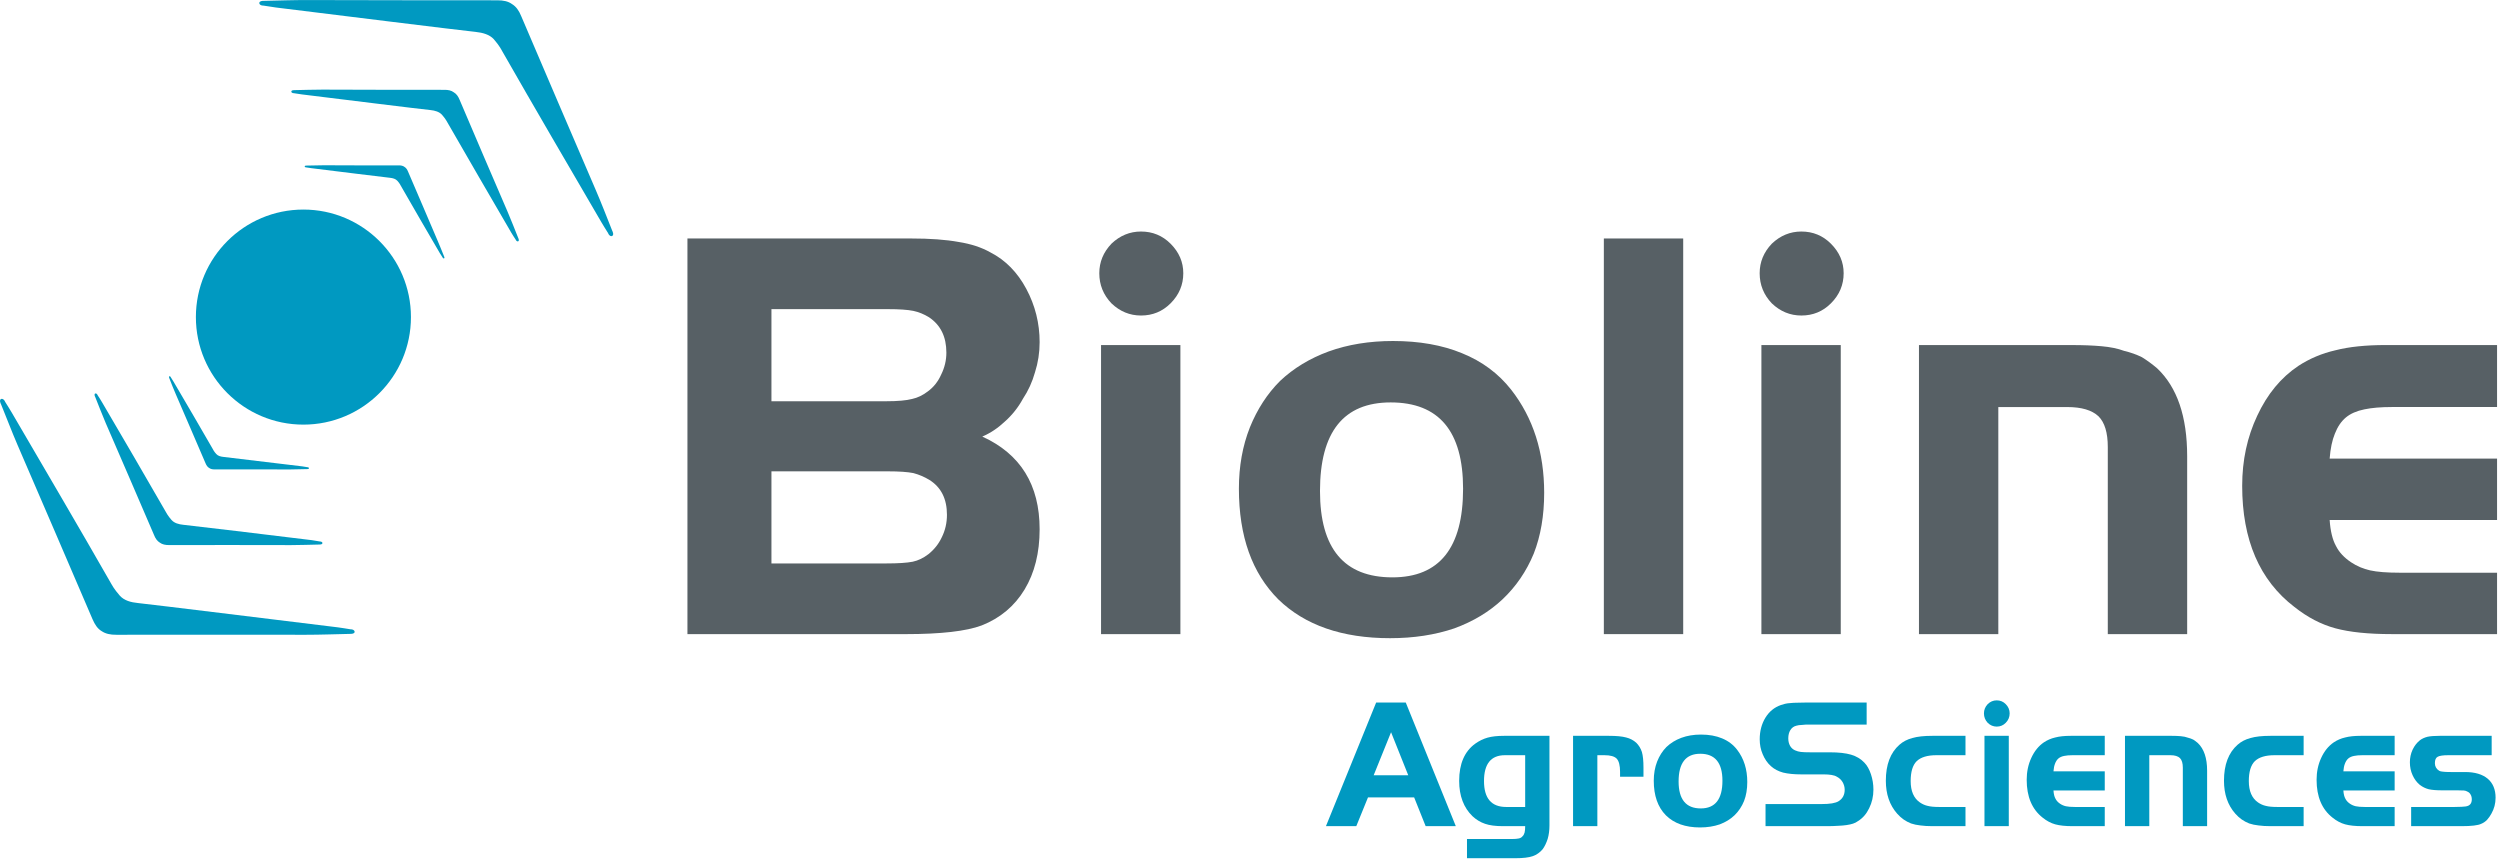
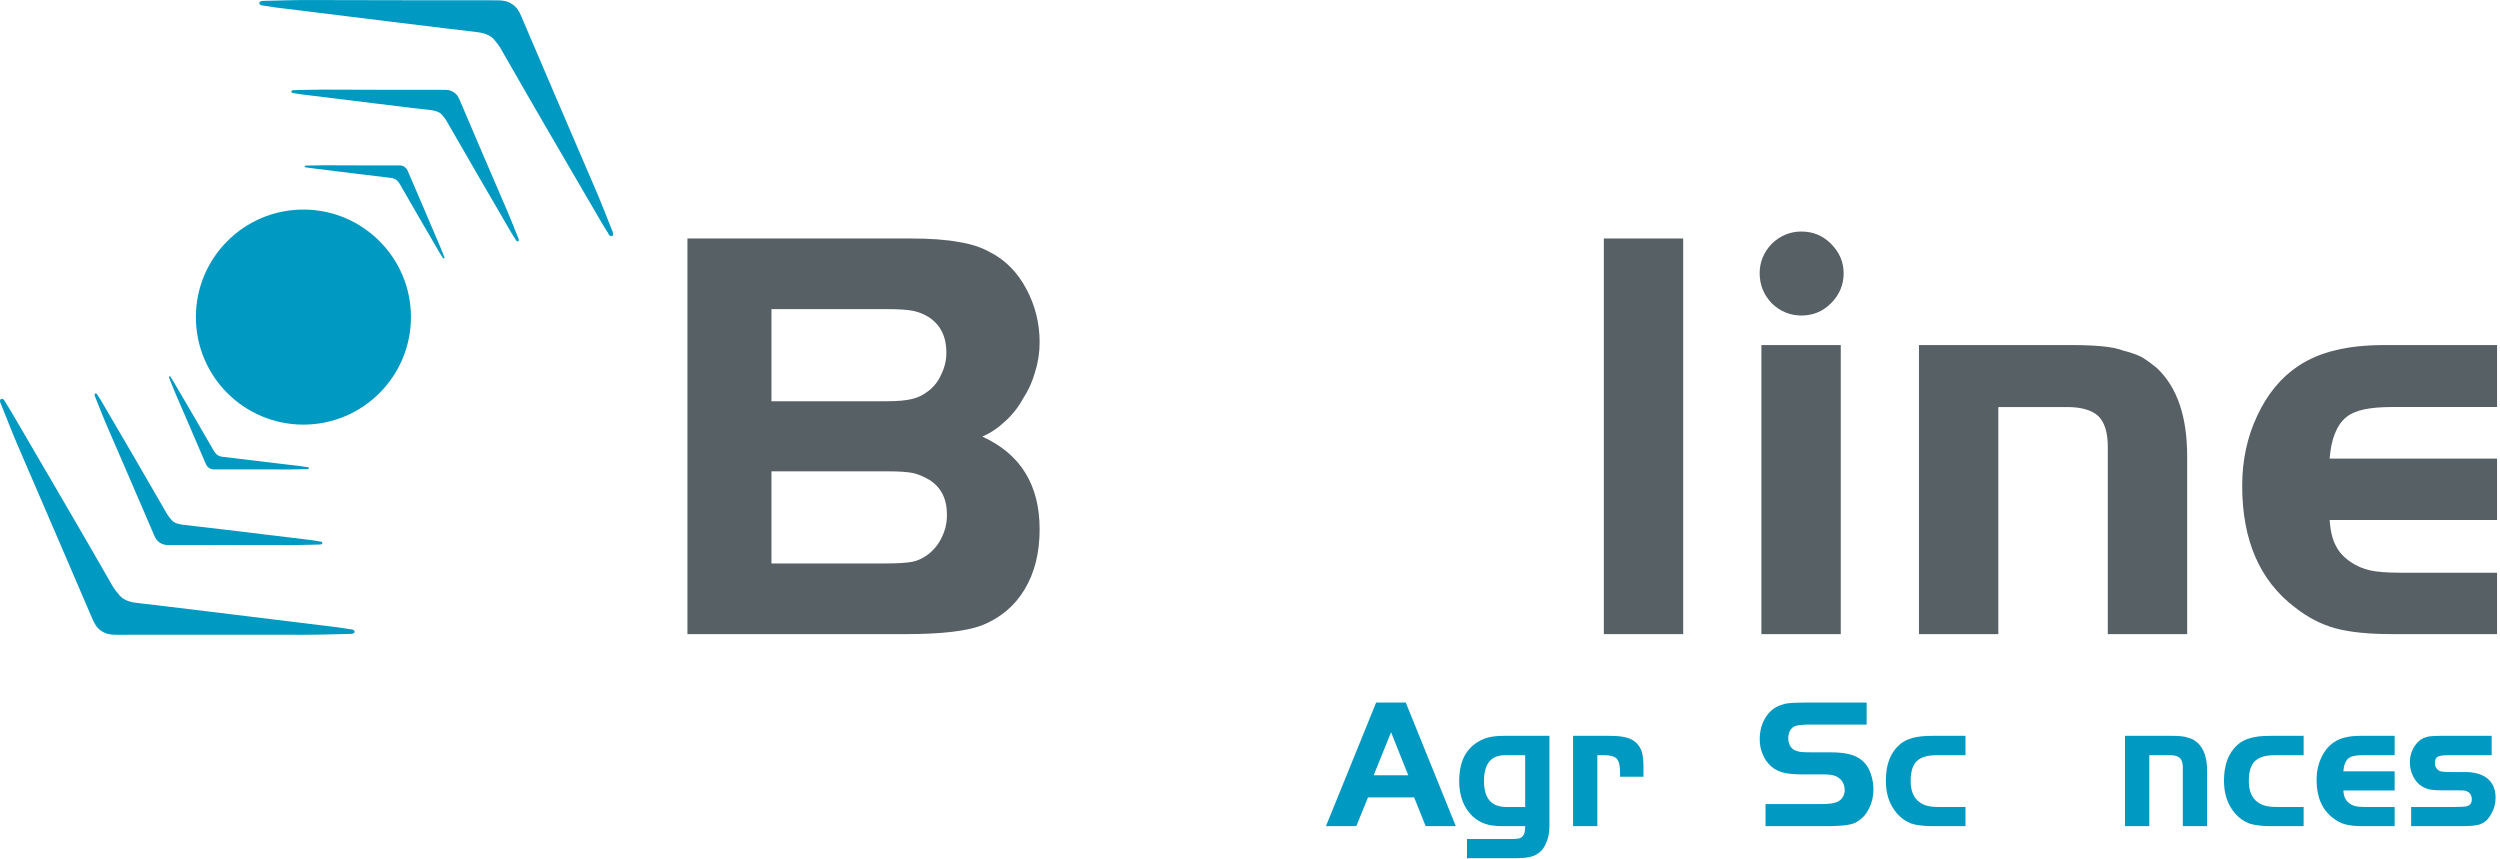
<svg xmlns="http://www.w3.org/2000/svg" width="100%" height="100%" viewBox="0 0 562 193" xml:space="preserve" style="fill-rule:evenodd;clip-rule:evenodd;stroke-linejoin:round;stroke-miterlimit:2;">
  <g transform="matrix(1,0,0,1,-71.624,-125.929)">
    <g transform="matrix(4.167,0,0,4.167,0,0)">
      <g transform="matrix(1,0,0,1,91.294,70.864)">
        <path d="M0,1.182L1.867,1.182C1.715,0.798 1.404,0.023 0.939,-1.142C0.779,-0.758 0.467,0.016 0,1.182M0.135,-2.744L1.732,-2.744C2.18,-1.631 3.08,0.593 4.432,3.926L2.805,3.926C2.703,3.666 2.496,3.148 2.184,2.373L-0.305,2.373C-0.414,2.634 -0.625,3.151 -0.937,3.926L-2.574,3.926C-2.121,2.813 -1.219,0.59 0.135,-2.744" style="fill:rgb(0,153,193);fill-rule:nonzero;" />
      </g>
    </g>
    <g transform="matrix(4.167,0,0,4.167,0,0)">
      <g transform="matrix(1,0,0,1,98.376,75.474)">
        <path d="M0,-4.512C-0.752,-4.512 -1.129,-4.047 -1.129,-3.116C-1.129,-2.184 -0.73,-1.719 0.068,-1.719L1.092,-1.719L1.092,-4.512L0,-4.512ZM2.402,-0.723C2.402,-0.463 2.371,-0.221 2.307,0C2.236,0.221 2.146,0.406 2.039,0.556C1.887,0.738 1.703,0.865 1.494,0.937C1.283,1.009 0.973,1.045 0.564,1.045L-2.047,1.045L-2.047,0.009L0.393,0.009C0.533,0.009 0.65,0 0.746,-0.02C0.836,-0.039 0.902,-0.078 0.947,-0.137C0.998,-0.182 1.037,-0.251 1.062,-0.342C1.082,-0.427 1.092,-0.541 1.092,-0.684L-0.115,-0.684C-0.51,-0.684 -0.828,-0.726 -1.072,-0.811C-1.32,-0.895 -1.547,-1.032 -1.75,-1.221C-1.986,-1.449 -2.166,-1.722 -2.287,-2.041C-2.408,-2.36 -2.469,-2.721 -2.469,-3.125C-2.469,-4.05 -2.178,-4.72 -1.598,-5.137C-1.387,-5.287 -1.168,-5.394 -0.937,-5.459C-0.707,-5.524 -0.41,-5.557 -0.047,-5.557L2.402,-5.557L2.402,-0.723Z" style="fill:rgb(0,153,193);fill-rule:nonzero;" />
      </g>
    </g>
    <g transform="matrix(4.167,0,0,4.167,0,0)">
      <g transform="matrix(1,0,0,1,103.985,74.79)">
        <path d="M0,-4.873C0.402,-4.873 0.711,-4.844 0.928,-4.785C1.139,-4.733 1.32,-4.639 1.473,-4.502C1.613,-4.365 1.715,-4.199 1.779,-4.004C1.838,-3.802 1.865,-3.519 1.865,-3.154L1.865,-2.666L0.602,-2.666L0.602,-2.93C0.602,-3.275 0.541,-3.512 0.42,-3.643C0.299,-3.766 0.08,-3.828 -0.24,-3.828L-0.623,-3.828L-0.623,0L-1.934,0L-1.934,-4.873L0,-4.873Z" style="fill:rgb(0,153,193);fill-rule:nonzero;" />
      </g>
    </g>
    <g transform="matrix(4.167,0,0,4.167,0,0)">
      <g transform="matrix(1,0,0,1,108.913,73.824)">
-         <path d="M0,-2.94C-0.777,-2.94 -1.168,-2.442 -1.168,-1.446C-1.168,-0.476 -0.77,0.009 0.029,0.009C0.807,0.009 1.197,-0.489 1.197,-1.485C1.197,-2.455 0.797,-2.94 0,-2.94M0.039,-3.975C0.473,-3.975 0.852,-3.907 1.178,-3.77C1.51,-3.633 1.781,-3.428 1.99,-3.155C2.355,-2.68 2.537,-2.1 2.537,-1.417C2.537,-1.032 2.479,-0.69 2.363,-0.391C2.242,-0.092 2.07,0.165 1.848,0.38C1.631,0.589 1.365,0.751 1.053,0.869C0.734,0.979 0.379,1.035 -0.01,1.035C-0.801,1.035 -1.416,0.816 -1.855,0.38C-2.291,-0.063 -2.508,-0.684 -2.508,-1.485C-2.508,-1.862 -2.447,-2.208 -2.326,-2.52C-2.205,-2.826 -2.039,-3.086 -1.828,-3.301C-1.604,-3.516 -1.336,-3.682 -1.023,-3.799C-0.705,-3.917 -0.352,-3.975 0.039,-3.975" style="fill:rgb(0,153,193);fill-rule:nonzero;" />
-       </g>
+         </g>
    </g>
    <g transform="matrix(4.167,0,0,4.167,0,0)">
      <g transform="matrix(1,0,0,1,112.435,69.311)">
        <path d="M0,4.288L2.977,4.288C3.238,4.288 3.443,4.275 3.59,4.249C3.742,4.223 3.861,4.184 3.943,4.132C4.16,3.995 4.27,3.79 4.27,3.517C4.27,3.367 4.23,3.227 4.154,3.097C4.078,2.973 3.977,2.878 3.848,2.813C3.777,2.768 3.682,2.735 3.561,2.716C3.439,2.696 3.299,2.686 3.141,2.686L1.934,2.686C1.545,2.686 1.217,2.654 0.949,2.589C0.687,2.517 0.471,2.403 0.297,2.247C0.105,2.078 -0.043,1.863 -0.152,1.602C-0.262,1.349 -0.314,1.079 -0.314,0.792C-0.314,0.356 -0.213,-0.032 -0.008,-0.37C0.195,-0.702 0.473,-0.93 0.824,-1.054C0.895,-1.08 0.971,-1.103 1.053,-1.122C1.137,-1.142 1.232,-1.155 1.34,-1.161C1.449,-1.174 1.576,-1.181 1.723,-1.181C1.863,-1.187 2.029,-1.191 2.221,-1.191L5.455,-1.191L5.455,0.001L2.164,0.001C2.08,0.007 2.008,0.014 1.943,0.02C1.887,0.02 1.838,0.024 1.801,0.03C1.762,0.037 1.717,0.046 1.666,0.059C1.525,0.092 1.418,0.17 1.34,0.294C1.264,0.417 1.227,0.567 1.227,0.743C1.227,0.893 1.258,1.026 1.322,1.143C1.385,1.254 1.475,1.335 1.59,1.388C1.691,1.433 1.797,1.462 1.906,1.475C2.014,1.489 2.186,1.495 2.422,1.495L3.465,1.495C3.943,1.495 4.326,1.538 4.613,1.622C4.9,1.706 5.141,1.85 5.332,2.052C5.479,2.202 5.596,2.41 5.686,2.677C5.775,2.944 5.82,3.22 5.82,3.507C5.82,3.871 5.742,4.206 5.59,4.513C5.443,4.819 5.242,5.05 4.986,5.206C4.91,5.265 4.82,5.31 4.719,5.343C4.623,5.375 4.506,5.401 4.365,5.421C4.236,5.44 4.084,5.454 3.906,5.46C3.732,5.473 3.525,5.479 3.283,5.479L0,5.479L0,4.288Z" style="fill:rgb(0,153,193);fill-rule:nonzero;" />
      </g>
    </g>
    <g transform="matrix(4.167,0,0,4.167,0,0)">
      <g transform="matrix(1,0,0,1,123.222,73.745)">
        <path d="M0,-2.783L-1.57,-2.783C-2.055,-2.783 -2.408,-2.676 -2.633,-2.461C-2.85,-2.246 -2.957,-1.888 -2.957,-1.387C-2.957,-0.846 -2.791,-0.462 -2.459,-0.234C-2.326,-0.143 -2.186,-0.081 -2.039,-0.049C-1.893,-0.01 -1.684,0.01 -1.416,0.01L0,0.01L0,1.045L-1.789,1.045C-2.033,1.045 -2.246,1.032 -2.432,1.006C-2.615,0.987 -2.785,0.951 -2.938,0.899C-3.086,0.84 -3.219,0.768 -3.34,0.684C-3.461,0.599 -3.576,0.495 -3.686,0.371C-4.094,-0.091 -4.297,-0.683 -4.297,-1.406C-4.297,-2.272 -4.051,-2.92 -3.561,-3.349C-3.369,-3.519 -3.137,-3.639 -2.861,-3.711C-2.594,-3.789 -2.236,-3.828 -1.789,-3.828L0,-3.828L0,-2.783Z" style="fill:rgb(0,153,193);fill-rule:nonzero;" />
      </g>
    </g>
    <g transform="matrix(4.167,0,0,4.167,0,0)">
      <g transform="matrix(1,0,0,1,125.558,72.876)">
-         <path d="M0,-2.959L0,1.914L-1.312,1.914L-1.312,-2.959L0,-2.959ZM-1.34,-4.17C-1.34,-4.359 -1.273,-4.525 -1.139,-4.668C-1,-4.805 -0.836,-4.873 -0.65,-4.873C-0.459,-4.873 -0.297,-4.805 -0.164,-4.668C-0.023,-4.525 0.047,-4.359 0.047,-4.17C0.047,-3.975 -0.023,-3.805 -0.164,-3.662C-0.297,-3.525 -0.459,-3.457 -0.65,-3.457C-0.836,-3.457 -1,-3.525 -1.139,-3.662C-1.273,-3.805 -1.34,-3.975 -1.34,-4.17" style="fill:rgb(0,153,193);fill-rule:nonzero;" />
-       </g>
+         </g>
    </g>
    <g transform="matrix(4.167,0,0,4.167,0,0)">
      <g transform="matrix(1,0,0,1,130.735,71.841)">
-         <path d="M0,1.025L-2.766,1.025C-2.754,1.214 -2.719,1.36 -2.66,1.464C-2.609,1.568 -2.527,1.66 -2.412,1.738C-2.316,1.803 -2.211,1.849 -2.096,1.875C-1.98,1.9 -1.818,1.914 -1.607,1.914L0,1.914L0,2.949L-1.742,2.949C-2.125,2.949 -2.434,2.916 -2.67,2.851C-2.906,2.786 -3.133,2.666 -3.35,2.49C-3.924,2.041 -4.211,1.36 -4.211,0.449C-4.211,0.019 -4.129,-0.375 -3.963,-0.733C-3.797,-1.098 -3.57,-1.377 -3.283,-1.573C-3.098,-1.696 -2.895,-1.784 -2.67,-1.836C-2.447,-1.895 -2.17,-1.924 -1.838,-1.924L0,-1.924L0,-0.879L-1.742,-0.879C-1.92,-0.879 -2.07,-0.866 -2.191,-0.84C-2.32,-0.814 -2.422,-0.768 -2.498,-0.704C-2.574,-0.639 -2.635,-0.547 -2.68,-0.43C-2.725,-0.319 -2.754,-0.18 -2.766,-0.01L0,-0.01L0,1.025Z" style="fill:rgb(0,153,193);fill-rule:nonzero;" />
-       </g>
+         </g>
    </g>
    <g transform="matrix(4.167,0,0,4.167,0,0)">
      <g transform="matrix(1,0,0,1,134.353,74.79)">
        <path d="M0,-4.873C0.186,-4.873 0.348,-4.867 0.488,-4.853C0.635,-4.84 0.76,-4.814 0.861,-4.775C0.971,-4.749 1.068,-4.713 1.158,-4.668C1.24,-4.616 1.324,-4.554 1.406,-4.482C1.738,-4.164 1.904,-3.668 1.904,-2.998L1.904,0L0.594,0L0.594,-3.154C0.594,-3.395 0.543,-3.568 0.439,-3.672C0.332,-3.776 0.16,-3.828 -0.076,-3.828L-1.215,-3.828L-1.215,0L-2.527,0L-2.527,-4.873L0,-4.873Z" style="fill:rgb(0,153,193);fill-rule:nonzero;" />
      </g>
    </g>
    <g transform="matrix(4.167,0,0,4.167,0,0)">
      <g transform="matrix(1,0,0,1,141.464,73.745)">
        <path d="M0,-2.783L-1.57,-2.783C-2.055,-2.783 -2.408,-2.676 -2.633,-2.461C-2.85,-2.246 -2.957,-1.888 -2.957,-1.387C-2.957,-0.846 -2.791,-0.462 -2.459,-0.234C-2.326,-0.143 -2.186,-0.081 -2.039,-0.049C-1.893,-0.01 -1.684,0.01 -1.416,0.01L0,0.01L0,1.045L-1.789,1.045C-2.033,1.045 -2.246,1.032 -2.432,1.006C-2.615,0.987 -2.785,0.951 -2.938,0.899C-3.086,0.84 -3.219,0.768 -3.34,0.684C-3.461,0.599 -3.576,0.495 -3.686,0.371C-4.094,-0.091 -4.297,-0.683 -4.297,-1.406C-4.297,-2.272 -4.051,-2.92 -3.561,-3.349C-3.369,-3.519 -3.137,-3.639 -2.861,-3.711C-2.594,-3.789 -2.236,-3.828 -1.789,-3.828L0,-3.828L0,-2.783Z" style="fill:rgb(0,153,193);fill-rule:nonzero;" />
      </g>
    </g>
    <g transform="matrix(4.167,0,0,4.167,0,0)">
      <g transform="matrix(1,0,0,1,146.374,71.841)">
        <path d="M0,1.025L-2.766,1.025C-2.754,1.214 -2.719,1.36 -2.66,1.464C-2.609,1.568 -2.527,1.66 -2.412,1.738C-2.316,1.803 -2.211,1.849 -2.096,1.875C-1.98,1.9 -1.818,1.914 -1.607,1.914L0,1.914L0,2.949L-1.742,2.949C-2.125,2.949 -2.434,2.916 -2.67,2.851C-2.906,2.786 -3.133,2.666 -3.35,2.49C-3.924,2.041 -4.211,1.36 -4.211,0.449C-4.211,0.019 -4.129,-0.375 -3.963,-0.733C-3.797,-1.098 -3.57,-1.377 -3.283,-1.573C-3.098,-1.696 -2.895,-1.784 -2.67,-1.836C-2.447,-1.895 -2.17,-1.924 -1.838,-1.924L0,-1.924L0,-0.879L-1.742,-0.879C-1.92,-0.879 -2.07,-0.866 -2.191,-0.84C-2.32,-0.814 -2.422,-0.768 -2.498,-0.704C-2.574,-0.639 -2.635,-0.547 -2.68,-0.43C-2.725,-0.319 -2.754,-0.18 -2.766,-0.01L0,-0.01L0,1.025Z" style="fill:rgb(0,153,193);fill-rule:nonzero;" />
      </g>
    </g>
    <g transform="matrix(4.167,0,0,4.167,0,0)">
      <g transform="matrix(1,0,0,1,151.608,73.745)">
        <path d="M0,-2.783L-2.334,-2.783C-2.629,-2.783 -2.822,-2.754 -2.918,-2.695C-3.014,-2.643 -3.063,-2.529 -3.063,-2.353C-3.063,-2.178 -2.986,-2.041 -2.832,-1.943C-2.787,-1.917 -2.721,-1.901 -2.631,-1.894C-2.535,-1.881 -2.396,-1.875 -2.211,-1.875L-1.436,-1.875C-0.906,-1.875 -0.498,-1.754 -0.211,-1.513C0.07,-1.273 0.211,-0.931 0.211,-0.488C0.211,-0.332 0.191,-0.182 0.154,-0.039C0.115,0.104 0.061,0.238 -0.01,0.362C-0.08,0.492 -0.16,0.606 -0.248,0.703C-0.344,0.801 -0.449,0.873 -0.564,0.918C-0.736,1.003 -1.09,1.045 -1.627,1.045L-4.344,1.045L-4.344,0.01L-2.01,0.01C-1.85,0.01 -1.719,0.007 -1.617,0C-1.521,-0.006 -1.447,-0.013 -1.396,-0.019C-1.18,-0.052 -1.072,-0.179 -1.072,-0.4C-1.072,-0.504 -1.094,-0.592 -1.139,-0.664C-1.178,-0.736 -1.234,-0.787 -1.311,-0.82C-1.361,-0.853 -1.426,-0.872 -1.502,-0.879C-1.578,-0.885 -1.699,-0.888 -1.865,-0.888L-2.67,-0.888C-2.982,-0.888 -3.225,-0.908 -3.396,-0.947C-3.57,-0.992 -3.729,-1.071 -3.875,-1.181C-4.041,-1.318 -4.172,-1.494 -4.268,-1.709C-4.363,-1.917 -4.412,-2.148 -4.412,-2.402C-4.412,-2.643 -4.363,-2.867 -4.268,-3.076C-4.166,-3.291 -4.031,-3.463 -3.865,-3.594C-3.752,-3.678 -3.613,-3.74 -3.455,-3.779C-3.295,-3.812 -3.078,-3.828 -2.805,-3.828L0,-3.828L0,-2.783Z" style="fill:rgb(0,153,193);fill-rule:nonzero;" />
      </g>
    </g>
    <g transform="matrix(4.167,0,0,4.167,0,0)">
      <g transform="matrix(1,0,0,1,64.993,46.899)">
        <path d="M0,13.718C0.646,13.718 1.125,13.687 1.437,13.624C1.729,13.562 2.01,13.426 2.281,13.218C2.594,12.968 2.834,12.666 3,12.312C3.188,11.937 3.281,11.53 3.281,11.093C3.281,10.239 2.969,9.614 2.344,9.218C2.072,9.051 1.781,8.926 1.469,8.843C1.156,8.781 0.697,8.749 0.094,8.749L-6.187,8.749L-6.187,13.718L0,13.718ZM0,4.968C0.625,4.968 1.094,4.926 1.406,4.843C1.697,4.78 1.979,4.645 2.25,4.437C2.563,4.208 2.803,3.905 2.969,3.53C3.156,3.155 3.25,2.76 3.25,2.343C3.25,1.489 2.938,0.854 2.313,0.437C2.041,0.27 1.76,0.155 1.469,0.093C1.156,0.03 0.697,-0.001 0.094,-0.001L-6.187,-0.001L-6.187,4.968L0,4.968ZM-10.719,-3.813L1.344,-3.813C2.365,-3.813 3.219,-3.751 3.906,-3.626C4.572,-3.521 5.146,-3.334 5.625,-3.063C6.437,-2.646 7.084,-1.99 7.562,-1.095C8.041,-0.199 8.281,0.76 8.281,1.78C8.281,2.343 8.197,2.885 8.031,3.405C7.885,3.926 7.666,4.405 7.375,4.843C7.125,5.301 6.803,5.708 6.406,6.062C6.031,6.416 5.625,6.687 5.187,6.874C7.25,7.812 8.281,9.479 8.281,11.874C8.281,13.145 8.01,14.229 7.469,15.124C6.928,16.02 6.156,16.666 5.156,17.062C4.322,17.374 2.959,17.531 1.062,17.531L-10.719,17.531L-10.719,-3.813Z" style="fill:rgb(87,96,101);fill-rule:nonzero;" />
      </g>
    </g>
    <g transform="matrix(4.167,0,0,4.167,0,0)">
      <g transform="matrix(1,0,0,1,80.868,58.305)">
-         <path d="M0,-9.469L0,6.125L-4.281,6.125L-4.281,-9.469L0,-9.469ZM-4.375,-13.344C-4.375,-13.948 -4.156,-14.479 -3.719,-14.938C-3.26,-15.375 -2.729,-15.594 -2.125,-15.594C-1.5,-15.594 -0.969,-15.375 -0.531,-14.938C-0.072,-14.479 0.156,-13.948 0.156,-13.344C0.156,-12.719 -0.072,-12.177 -0.531,-11.719C-0.969,-11.281 -1.5,-11.063 -2.125,-11.063C-2.729,-11.063 -3.26,-11.281 -3.719,-11.719C-4.156,-12.177 -4.375,-12.719 -4.375,-13.344" style="fill:rgb(87,96,101);fill-rule:nonzero;" />
-       </g>
+         </g>
    </g>
    <g transform="matrix(4.167,0,0,4.167,0,0)">
      <g transform="matrix(1,0,0,1,92.212,61.336)">
-         <path d="M0,-9.406C-2.541,-9.406 -3.813,-7.812 -3.813,-4.625C-3.813,-1.52 -2.51,0.032 0.094,0.032C2.635,0.032 3.906,-1.562 3.906,-4.75C3.906,-7.854 2.604,-9.406 0,-9.406M0.125,-12.719C1.541,-12.719 2.781,-12.5 3.844,-12.062C4.928,-11.625 5.812,-10.968 6.5,-10.093C7.687,-8.573 8.281,-6.718 8.281,-4.531C8.281,-3.302 8.094,-2.208 7.719,-1.25C7.322,-0.291 6.76,0.532 6.031,1.219C5.322,1.886 4.459,2.407 3.438,2.782C2.396,3.136 1.24,3.313 -0.031,3.313C-2.615,3.313 -4.625,2.615 -6.062,1.219C-7.479,-0.198 -8.188,-2.187 -8.188,-4.75C-8.188,-5.958 -7.99,-7.062 -7.594,-8.062C-7.197,-9.041 -6.656,-9.875 -5.969,-10.562C-5.24,-11.25 -4.365,-11.781 -3.344,-12.156C-2.303,-12.531 -1.146,-12.719 0.125,-12.719" style="fill:rgb(87,96,101);fill-rule:nonzero;" />
-       </g>
+         </g>
    </g>
    <g transform="matrix(4.167,0,0,4.167,0,0)">
      <g transform="matrix(1,0,0,1,103.712,43.086)">
        <rect x="0" y="0" width="4.281" height="21.344" style="fill:rgb(87,96,101);fill-rule:nonzero;" />
      </g>
    </g>
    <g transform="matrix(4.167,0,0,4.167,0,0)">
      <g transform="matrix(1,0,0,1,116.493,58.305)">
        <path d="M0,-9.469L0,6.125L-4.281,6.125L-4.281,-9.469L0,-9.469ZM-4.375,-13.344C-4.375,-13.948 -4.156,-14.479 -3.719,-14.938C-3.26,-15.375 -2.729,-15.594 -2.125,-15.594C-1.5,-15.594 -0.969,-15.375 -0.531,-14.938C-0.072,-14.479 0.156,-13.948 0.156,-13.344C0.156,-12.719 -0.072,-12.177 -0.531,-11.719C-0.969,-11.281 -1.5,-11.063 -2.125,-11.063C-2.729,-11.063 -3.26,-11.281 -3.719,-11.719C-4.156,-12.177 -4.375,-12.719 -4.375,-13.344" style="fill:rgb(87,96,101);fill-rule:nonzero;" />
      </g>
    </g>
    <g transform="matrix(4.167,0,0,4.167,0,0)">
      <g transform="matrix(1,0,0,1,128.962,64.43)">
        <path d="M0,-15.594C0.604,-15.594 1.135,-15.573 1.594,-15.532C2.072,-15.49 2.479,-15.407 2.813,-15.282C3.166,-15.198 3.49,-15.083 3.781,-14.938C4.053,-14.771 4.322,-14.573 4.594,-14.344C5.678,-13.323 6.219,-11.74 6.219,-9.594L6.219,0L1.937,0L1.937,-10.094C1.937,-10.865 1.771,-11.417 1.437,-11.75C1.084,-12.083 0.521,-12.25 -0.25,-12.25L-3.969,-12.25L-3.969,0L-8.25,0L-8.25,-15.594L0,-15.594Z" style="fill:rgb(87,96,101);fill-rule:nonzero;" />
      </g>
    </g>
    <g transform="matrix(4.167,0,0,4.167,0,0)">
      <g transform="matrix(1,0,0,1,151.899,54.991)">
        <path d="M0,3.282L-9.031,3.282C-8.99,3.886 -8.875,4.355 -8.688,4.688C-8.521,5.022 -8.25,5.313 -7.875,5.563C-7.562,5.772 -7.219,5.918 -6.844,6.001C-6.469,6.084 -5.937,6.126 -5.25,6.126L0,6.126L0,9.438L-5.687,9.438C-6.937,9.438 -7.947,9.334 -8.719,9.126C-9.49,8.918 -10.229,8.532 -10.938,7.969C-12.813,6.532 -13.75,4.355 -13.75,1.438C-13.75,0.063 -13.479,-1.197 -12.938,-2.343C-12.396,-3.51 -11.656,-4.405 -10.719,-5.031C-10.115,-5.426 -9.447,-5.707 -8.719,-5.874C-7.99,-6.062 -7.084,-6.156 -6,-6.156L0,-6.156L0,-2.812L-5.687,-2.812C-6.271,-2.812 -6.76,-2.77 -7.156,-2.687C-7.572,-2.603 -7.906,-2.457 -8.156,-2.249C-8.406,-2.041 -8.604,-1.749 -8.75,-1.374C-8.896,-1.02 -8.99,-0.572 -9.031,-0.031L0,-0.031L0,3.282Z" style="fill:rgb(87,96,101);fill-rule:nonzero;" />
      </g>
    </g>
    <g transform="matrix(4.167,0,0,4.167,0,0)">
      <g transform="matrix(1,0,0,1,36.094,52.009)">
        <path d="M0,12.16C-0.227,12.126 -0.446,12.084 -0.674,12.056C-4.269,11.618 -10.355,10.865 -11.457,10.745C-11.847,10.707 -12.203,10.61 -12.438,10.351C-12.754,9.992 -12.887,9.734 -12.887,9.734C-14.686,6.588 -16.448,3.595 -18.272,0.469C-18.387,0.27 -18.51,0.081 -18.627,-0.108C-18.689,-0.259 -18.803,-0.3 -18.865,-0.253C-18.948,-0.187 -18.877,-0.026 -18.849,0.024C-18.55,0.755 -18.27,1.496 -17.958,2.221C-16.612,5.356 -15.252,8.476 -13.916,11.612C-13.787,11.911 -13.64,12.132 -13.42,12.261C-13.21,12.403 -12.951,12.46 -12.626,12.456C-9.218,12.444 -5.814,12.46 -2.405,12.456C-1.62,12.456 -0.827,12.425 -0.038,12.409C0.018,12.409 0.196,12.413 0.222,12.321C0.244,12.245 0.161,12.158 0,12.16" style="fill:rgb(0,153,193);fill-rule:nonzero;" />
      </g>
    </g>
    <g transform="matrix(4.167,0,0,4.167,0,0)">
      <g transform="matrix(1,0,0,1,22.894,58.004)">
        <path d="M0,-4.955C0.869,-2.945 1.743,-0.937 2.602,1.073C2.679,1.269 2.777,1.407 2.919,1.492C3.051,1.59 3.22,1.624 3.427,1.622C5.62,1.612 7.81,1.624 9.998,1.624C10.502,1.624 11.016,1.602 11.521,1.593C11.558,1.593 11.67,1.596 11.687,1.527C11.703,1.48 11.648,1.427 11.545,1.427C11.399,1.407 11.26,1.379 11.116,1.357C8.807,1.076 4.891,0.601 4.182,0.528C3.933,0.503 3.699,0.437 3.549,0.27C3.351,0.045 3.265,-0.124 3.265,-0.124C2.104,-2.15 0.974,-4.073 -0.201,-6.083C-0.272,-6.213 -0.356,-6.332 -0.434,-6.455C-0.471,-6.553 -0.539,-6.579 -0.581,-6.547C-0.631,-6.506 -0.589,-6.398 -0.57,-6.37C-0.384,-5.901 -0.2,-5.428 0,-4.955" style="fill:rgb(0,153,193);fill-rule:nonzero;" />
      </g>
    </g>
    <g transform="matrix(4.167,0,0,4.167,0,0)">
      <g transform="matrix(1,0,0,1,26.678,54.55)">
        <path d="M0,-3.049C0.526,-1.817 1.07,-0.582 1.596,0.657C1.646,0.777 1.703,0.862 1.792,0.915C1.872,0.975 1.976,0.997 2.1,0.994C3.45,0.988 4.792,0.994 6.137,0.997C6.45,0.994 6.759,0.981 7.072,0.978C7.095,0.978 7.168,0.978 7.177,0.94C7.185,0.906 7.149,0.871 7.086,0.874C6.997,0.862 6.909,0.843 6.819,0.83C5.401,0.657 2.997,0.367 2.563,0.32C2.412,0.304 2.267,0.266 2.176,0.162C2.05,0.024 2.002,-0.084 2.002,-0.084C1.291,-1.325 0.593,-2.507 -0.128,-3.74C-0.173,-3.818 -0.223,-3.894 -0.271,-3.969C-0.294,-4.025 -0.336,-4.046 -0.358,-4.027C-0.391,-4.002 -0.361,-3.938 -0.352,-3.915C-0.239,-3.625 -0.125,-3.336 0,-3.049" style="fill:rgb(0,153,193);fill-rule:nonzero;" />
      </g>
    </g>
    <g transform="matrix(4.167,0,0,4.167,0,0)">
      <g transform="matrix(1,0,0,1,50.214,30.551)">
        <path d="M0,12.111C-0.292,11.381 -0.574,10.641 -0.887,9.918C-2.227,6.789 -3.579,3.669 -4.909,0.537C-5.032,0.234 -5.185,0.022 -5.406,-0.112C-5.612,-0.261 -5.869,-0.315 -6.197,-0.314C-9.604,-0.306 -13.002,-0.327 -16.409,-0.328C-17.191,-0.33 -17.983,-0.302 -18.772,-0.285C-18.832,-0.287 -19.006,-0.288 -19.034,-0.19C-19.052,-0.112 -18.974,-0.026 -18.812,-0.028C-18.586,0.006 -18.362,0.045 -18.143,0.074C-14.548,0.518 -8.469,1.273 -7.362,1.391C-6.98,1.433 -6.619,1.531 -6.387,1.784C-6.072,2.143 -5.943,2.412 -5.943,2.412C-4.149,5.554 -2.395,8.546 -0.574,11.672C-0.461,11.87 -0.337,12.055 -0.222,12.244C-0.162,12.395 -0.05,12.441 0.015,12.388C0.099,12.322 0.025,12.162 0,12.111" style="fill:rgb(0,153,193);fill-rule:nonzero;" />
      </g>
    </g>
    <g transform="matrix(4.167,0,0,4.167,0,0)">
      <g transform="matrix(1,0,0,1,44.571,36.673)">
        <path d="M0,4.97C-0.865,2.958 -1.73,0.956 -2.585,-1.062C-2.665,-1.259 -2.761,-1.391 -2.905,-1.474C-3.036,-1.573 -3.206,-1.609 -3.412,-1.606C-5.601,-1.599 -7.791,-1.615 -9.977,-1.618C-10.48,-1.618 -10.992,-1.599 -11.501,-1.59C-11.534,-1.59 -11.648,-1.593 -11.664,-1.525C-11.68,-1.478 -11.626,-1.423 -11.521,-1.423C-11.376,-1.402 -11.231,-1.377 -11.087,-1.358C-8.779,-1.076 -4.871,-0.586 -4.162,-0.515C-3.918,-0.49 -3.685,-0.424 -3.535,-0.257C-3.334,-0.027 -3.25,0.145 -3.25,0.145C-2.096,2.165 -0.965,4.089 0.197,6.095C0.272,6.224 0.355,6.347 0.435,6.471C0.472,6.564 0.543,6.588 0.583,6.56C0.634,6.52 0.59,6.416 0.574,6.385C0.384,5.91 0.2,5.438 0,4.97" style="fill:rgb(0,153,193);fill-rule:nonzero;" />
      </g>
    </g>
    <g transform="matrix(4.167,0,0,4.167,0,0)">
      <g transform="matrix(1,0,0,1,40.788,40.127)">
        <path d="M0,3.057C-0.522,1.82 -1.059,0.59 -1.587,-0.651C-1.636,-0.772 -1.696,-0.853 -1.781,-0.904C-1.859,-0.964 -1.963,-0.986 -2.09,-0.985C-3.434,-0.979 -4.777,-0.986 -6.124,-0.991C-6.437,-0.989 -6.746,-0.979 -7.057,-0.974C-7.081,-0.974 -7.153,-0.976 -7.162,-0.936C-7.168,-0.906 -7.134,-0.873 -7.072,-0.874C-6.983,-0.864 -6.894,-0.848 -6.805,-0.834C-5.39,-0.659 -2.984,-0.361 -2.555,-0.314C-2.401,-0.297 -2.258,-0.257 -2.164,-0.153C-2.042,-0.021 -1.991,0.089 -1.991,0.089C-1.285,1.333 -0.59,2.508 0.128,3.749C0.174,3.826 0.222,3.897 0.271,3.972C0.294,4.029 0.337,4.048 0.363,4.029C0.396,4.004 0.365,3.939 0.354,3.917C0.238,3.634 0.125,3.339 0,3.057" style="fill:rgb(0,153,193);fill-rule:nonzero;" />
      </g>
    </g>
    <g transform="matrix(4.167,0,0,4.167,0,0)">
      <g transform="matrix(0,-1,-1,0,33.557,41.526)">
        <path d="M-5.801,-5.801C-9.004,-5.801 -11.602,-3.201 -11.602,0.001C-11.602,3.205 -9.004,5.801 -5.801,5.801C-2.598,5.801 0,3.205 0,0.001C0,-3.201 -2.598,-5.801 -5.801,-5.801" style="fill:rgb(0,153,193);fill-rule:nonzero;" />
      </g>
    </g>
  </g>
</svg>